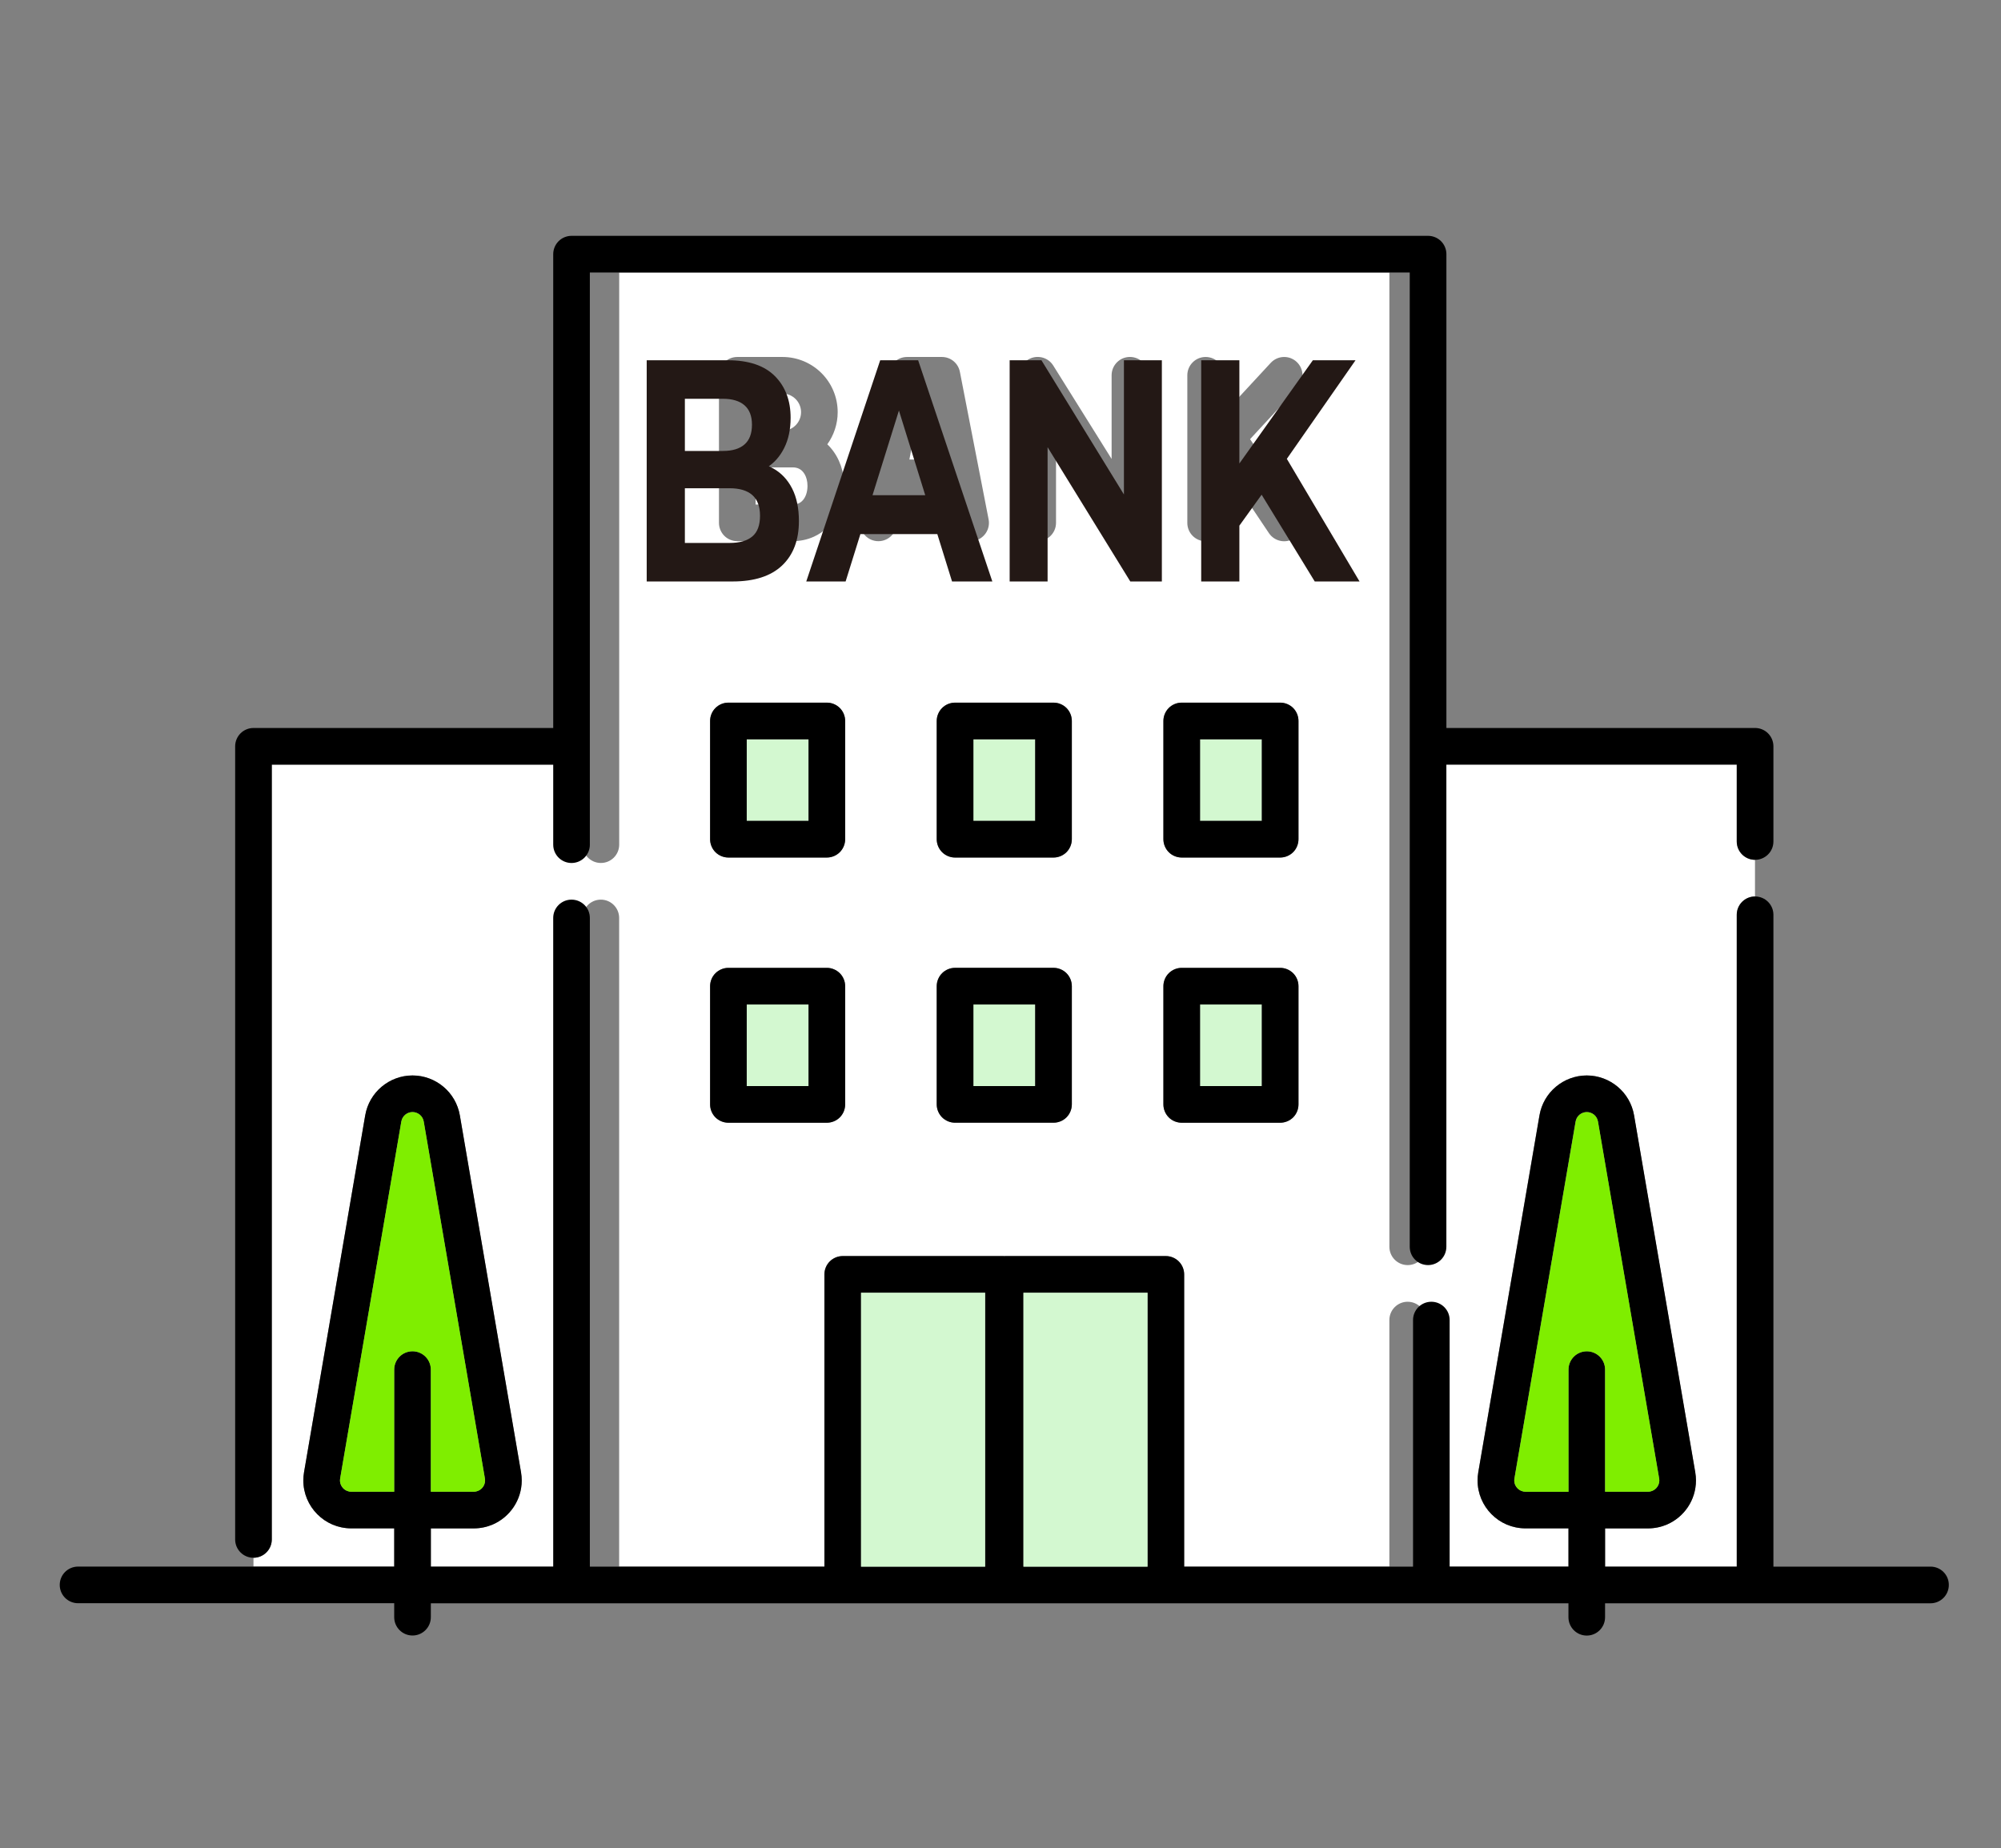
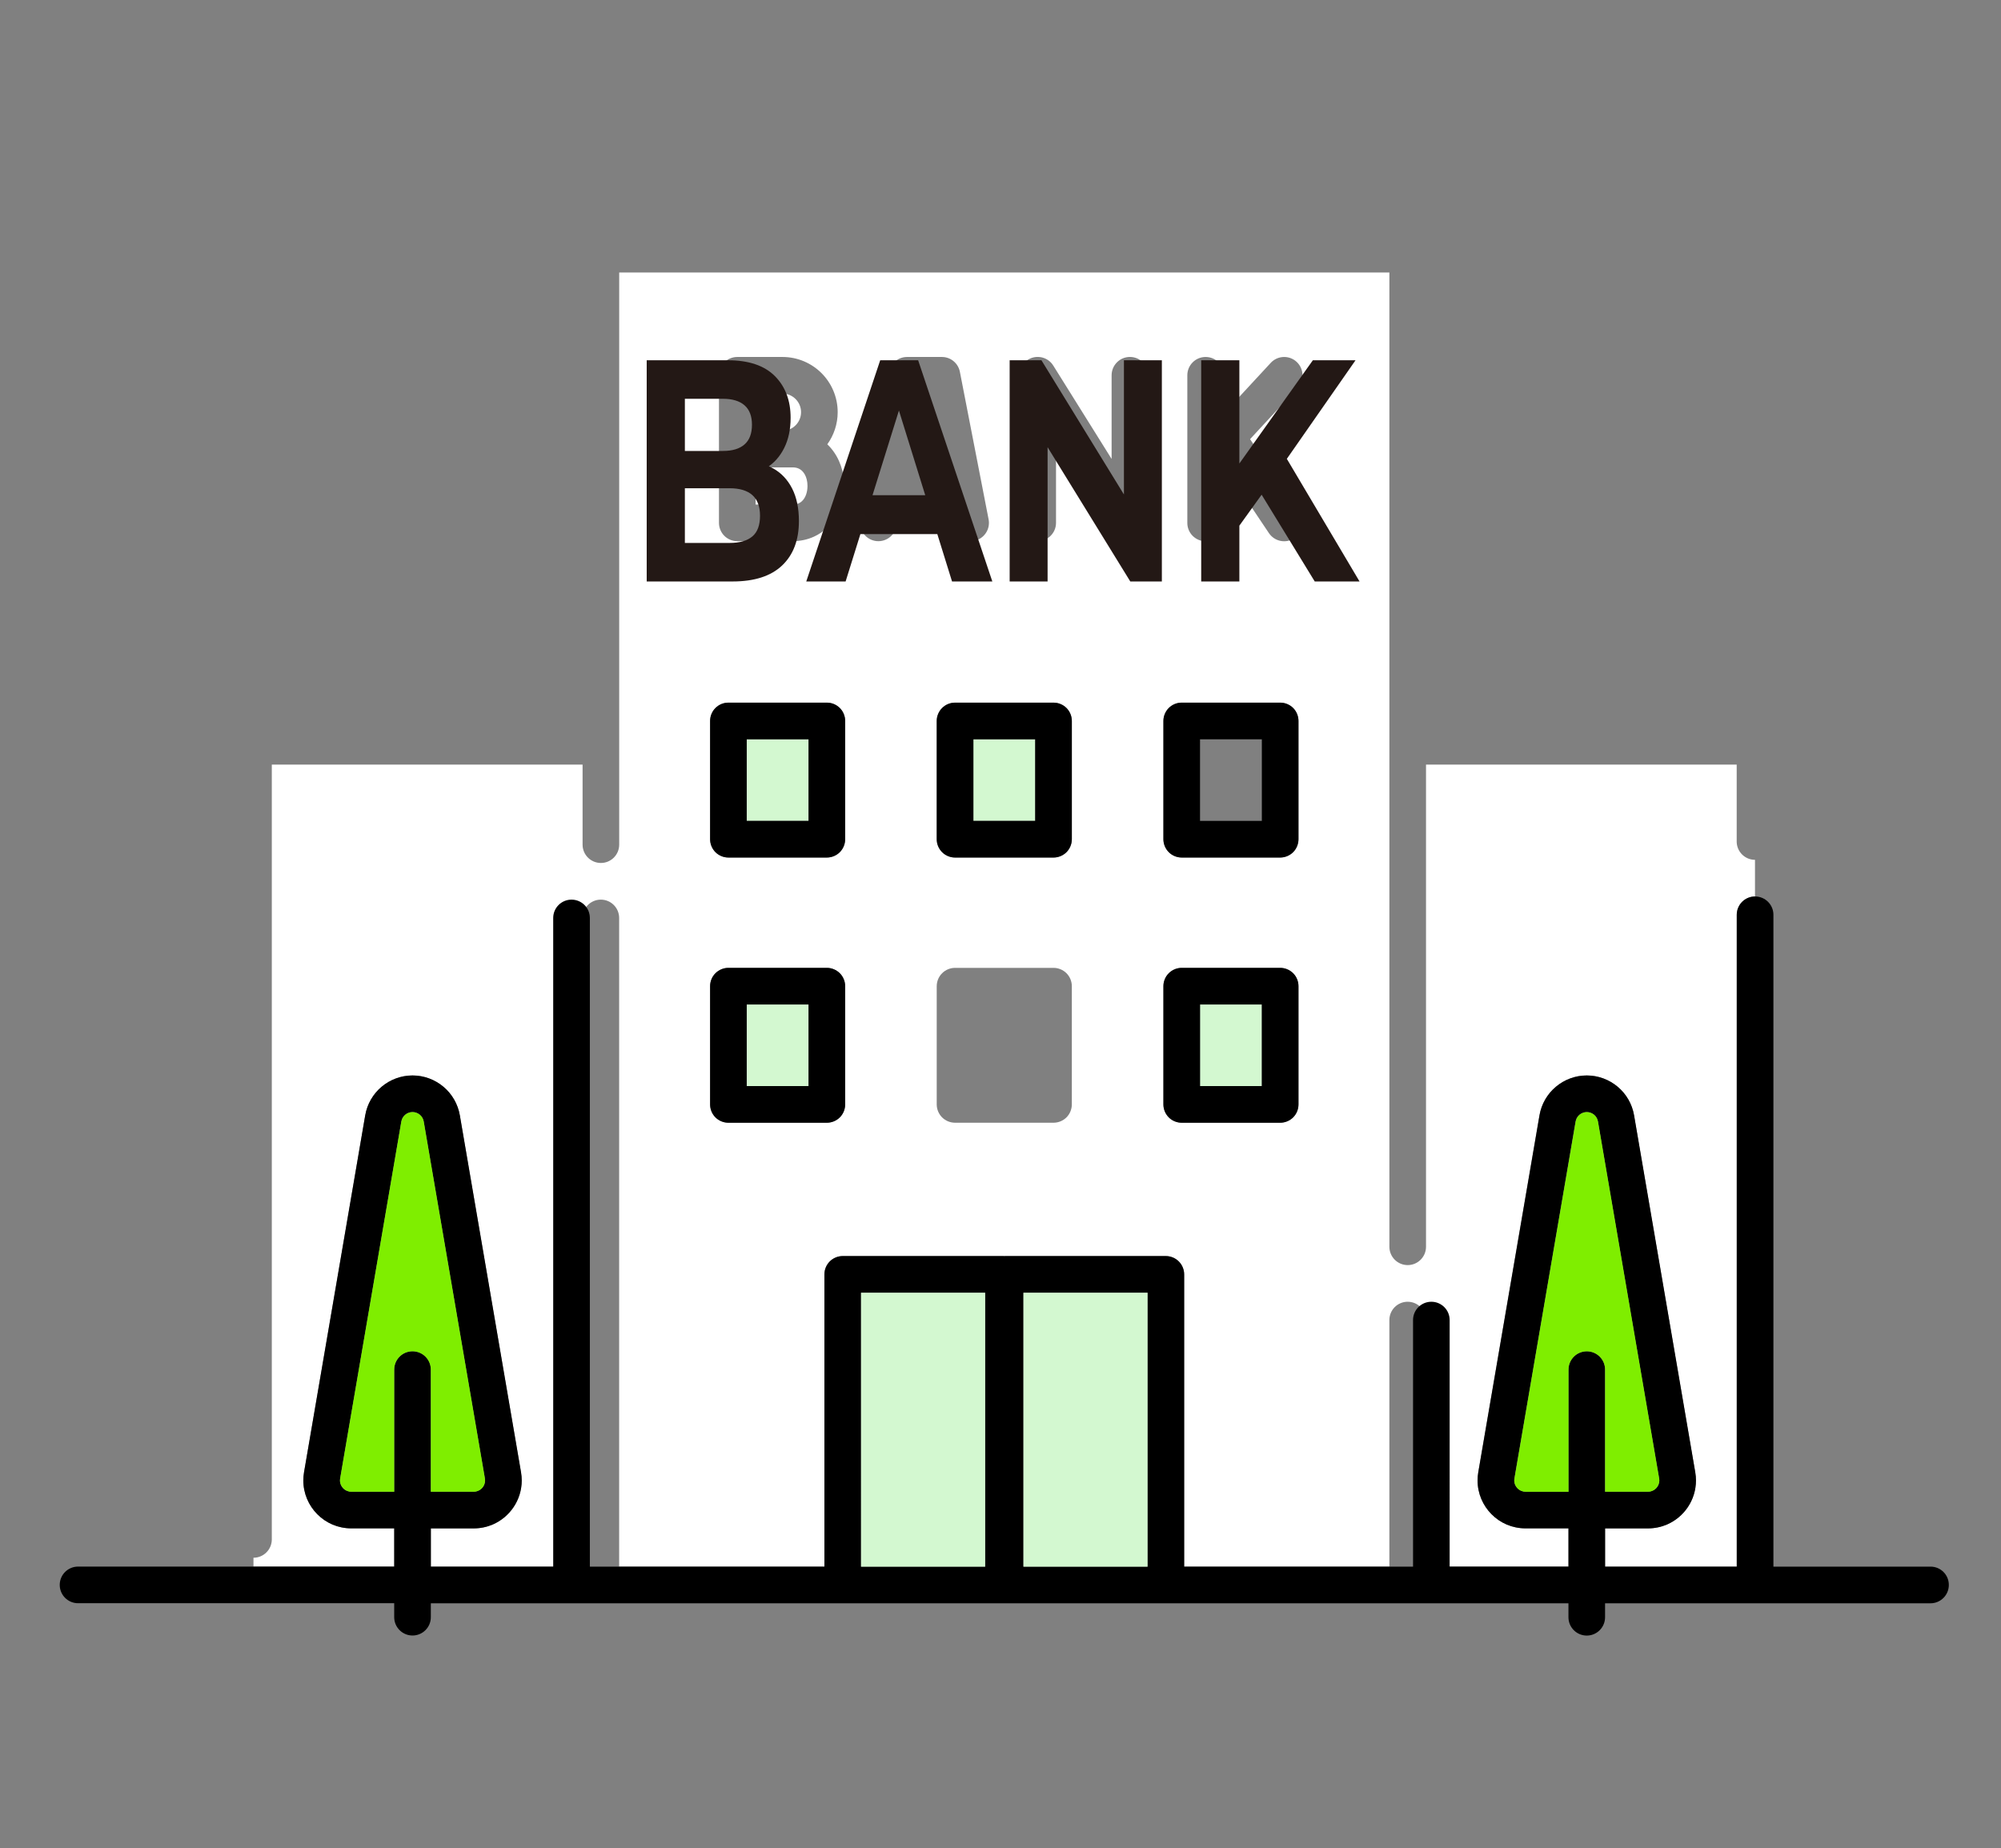
<svg xmlns="http://www.w3.org/2000/svg" version="1.1" id="レイヤー_1" x="0px" y="0px" width="121.266px" height="112px" viewBox="0 0 121.266 112" enable-background="new 0 0 121.266 112" xml:space="preserve">
  <rect x="0" y="0" width="121.266" height="112" fill="#808080" stroke="none" />
  <path fill="#FFFFFF" d="M23.89,92.631h-2.597c-0.404,0-0.793-0.083-1.145-0.232c-0.351-0.149-0.663-0.365-0.924-0.629  c-0.521-0.526-0.842-1.254-0.842-2.043c0-0.164,0.014-0.33,0.042-0.496l3.708-21.633c0.119-0.695,0.483-1.305,0.992-1.731  c0.508-0.429,1.169-0.687,1.875-0.687s1.368,0.258,1.875,0.687c0.509,0.428,0.873,1.036,0.992,1.731l3.708,21.633  c0.027,0.166,0.042,0.332,0.042,0.496c0,0.59-0.182,1.149-0.491,1.611c-0.311,0.463-0.749,0.835-1.275,1.061  c-0.35,0.149-0.74,0.232-1.144,0.232H26.11v2.317h9.193V55.634c0-0.614,0.497-1.11,1.11-1.11c0.612,0,1.109,0.497,1.109,1.11v39.314  H49.96V77.236c0-0.293,0.118-0.578,0.325-0.785s0.492-0.325,0.785-0.325h9.741c0.018,0,0.033,0.004,0.05,0.005  c0.018-0.001,0.033-0.005,0.051-0.005h9.739c0.293,0,0.579,0.118,0.785,0.325c0.207,0.207,0.326,0.492,0.326,0.785v17.712H84.2  V80.005c0-0.614,0.495-1.11,1.108-1.11s1.11,0.496,1.11,1.11v14.943h8.633v-2.317h-2.598c-0.403,0-0.793-0.083-1.146-0.232  c-0.35-0.149-0.662-0.365-0.923-0.629c-0.521-0.526-0.842-1.254-0.842-2.043c0-0.164,0.014-0.33,0.042-0.496l3.708-21.633  c0.119-0.695,0.482-1.305,0.992-1.731c0.508-0.429,1.168-0.687,1.875-0.687l0,0c0.706,0,1.366,0.258,1.875,0.687  c0.509,0.428,0.873,1.036,0.991,1.731l3.708,21.633c0.028,0.166,0.042,0.332,0.042,0.496c0,0.59-0.181,1.149-0.489,1.611  c-0.311,0.463-0.749,0.835-1.275,1.061c-0.351,0.149-0.74,0.232-1.144,0.232h-2.599v2.317h7.98V55.442  c0-0.613,0.497-1.11,1.109-1.11v-2.221c-0.612,0-1.109-0.497-1.109-1.11v-4.66H86.42v29.222c0,0.612-0.497,1.11-1.11,1.11  s-1.109-0.497-1.109-1.11V16.514H37.525v34.678c0,0.614-0.498,1.11-1.109,1.11c-0.613,0-1.11-0.497-1.11-1.11v-4.851h-12.49h-6.344  v46.96c0,0.612-0.498,1.109-1.111,1.109v0.537h8.53V92.631z M64.956,66.936c0,0.291-0.118,0.578-0.324,0.785  c-0.207,0.206-0.493,0.324-0.786,0.324h-5.967c-0.292,0-0.579-0.118-0.785-0.324c-0.207-0.207-0.326-0.494-0.326-0.785V59.77  c0-0.293,0.119-0.58,0.326-0.785c0.207-0.207,0.493-0.326,0.785-0.326h5.967c0.293,0,0.579,0.119,0.786,0.326  c0.206,0.205,0.324,0.492,0.324,0.785V66.936z M64.956,50.861c0,0.292-0.118,0.579-0.324,0.786  c-0.207,0.207-0.493,0.325-0.786,0.325h-5.967c-0.292,0-0.579-0.119-0.785-0.325c-0.207-0.207-0.326-0.493-0.326-0.786v-7.167  c0-0.292,0.119-0.578,0.326-0.785s0.493-0.325,0.785-0.325h5.967c0.293,0,0.579,0.118,0.786,0.325  c0.206,0.207,0.324,0.493,0.324,0.785V50.861z M71.955,22.745c0-0.613,0.497-1.11,1.109-1.11c0.613,0,1.11,0.498,1.11,1.11v2.311  l2.836-3.064c0.416-0.45,1.119-0.478,1.569-0.061c0.449,0.417,0.478,1.119,0.061,1.569l-2.883,3.116l2.99,4.459  c0.342,0.509,0.205,1.199-0.305,1.541c-0.509,0.341-1.198,0.205-1.541-0.304l-2.694-4.021l-0.033,0.036v3.366  c0,0.613-0.497,1.11-1.11,1.11c-0.612,0-1.109-0.498-1.109-1.11V22.745L71.955,22.745z M70.504,43.695  c0-0.292,0.118-0.578,0.325-0.785c0.206-0.207,0.492-0.325,0.784-0.325h5.968c0.293,0,0.579,0.118,0.786,0.325  c0.205,0.207,0.323,0.493,0.323,0.785v7.167c0,0.292-0.118,0.579-0.323,0.786c-0.207,0.207-0.493,0.325-0.786,0.325h-5.968  c-0.292,0-0.578-0.119-0.784-0.325c-0.207-0.207-0.325-0.493-0.325-0.786V43.695z M70.504,59.77c0-0.293,0.118-0.58,0.325-0.785  c0.206-0.207,0.492-0.326,0.784-0.326h5.968c0.293,0,0.579,0.119,0.786,0.326c0.205,0.205,0.323,0.492,0.323,0.785v7.166  c0,0.291-0.118,0.578-0.323,0.785c-0.207,0.206-0.493,0.324-0.786,0.324h-5.968c-0.292,0-0.578-0.118-0.784-0.324  c-0.207-0.207-0.325-0.494-0.325-0.785V59.77z M61.773,22.745c0-0.005,0.001-0.011,0.001-0.017c0-0.021,0.002-0.042,0.003-0.063  c0.001-0.017,0.002-0.033,0.004-0.05c0.004-0.018,0.007-0.035,0.01-0.052c0.003-0.02,0.006-0.039,0.011-0.058  c0.003-0.014,0.006-0.027,0.01-0.041c0.006-0.022,0.011-0.043,0.02-0.064c0.004-0.012,0.009-0.025,0.014-0.038  c0.008-0.021,0.015-0.042,0.023-0.062c0.007-0.014,0.014-0.028,0.021-0.042c0.009-0.018,0.017-0.036,0.026-0.053  c0.009-0.016,0.02-0.032,0.028-0.048c0.01-0.014,0.018-0.028,0.026-0.042c0.012-0.018,0.025-0.034,0.038-0.051  c0.009-0.011,0.017-0.022,0.026-0.034c0.014-0.016,0.026-0.031,0.042-0.047c0.011-0.011,0.021-0.022,0.03-0.033  c0.015-0.013,0.028-0.026,0.043-0.039c0.014-0.012,0.026-0.023,0.04-0.035c0.015-0.01,0.026-0.019,0.039-0.029  c0.019-0.013,0.036-0.025,0.055-0.038c0.005-0.003,0.009-0.006,0.014-0.009c0.007-0.005,0.016-0.009,0.021-0.013  c0.021-0.012,0.04-0.023,0.062-0.033c0.013-0.007,0.025-0.013,0.04-0.019c0.02-0.009,0.039-0.018,0.059-0.025  c0.016-0.006,0.03-0.012,0.046-0.018c0.02-0.006,0.036-0.012,0.056-0.017c0.019-0.005,0.035-0.01,0.054-0.014  c0.017-0.004,0.033-0.007,0.051-0.011c0.021-0.004,0.041-0.007,0.062-0.009c0.016-0.001,0.029-0.004,0.046-0.005  c0.021-0.002,0.045-0.003,0.066-0.003c0.011,0,0.019-0.001,0.027-0.001c0.006,0,0.012,0.001,0.017,0.001  c0.021,0,0.043,0.001,0.063,0.003c0.017,0.001,0.033,0.002,0.05,0.004c0.019,0.002,0.034,0.005,0.052,0.008  c0.021,0.003,0.039,0.006,0.059,0.01c0.014,0.003,0.027,0.007,0.042,0.011c0.021,0.006,0.042,0.011,0.063,0.018  c0.014,0.004,0.025,0.009,0.037,0.014c0.021,0.008,0.042,0.015,0.063,0.024c0.014,0.006,0.026,0.013,0.041,0.02  c0.018,0.009,0.036,0.017,0.053,0.027c0.018,0.009,0.033,0.02,0.049,0.029c0.014,0.008,0.027,0.017,0.041,0.026  c0.019,0.012,0.035,0.025,0.052,0.039c0.012,0.009,0.022,0.017,0.033,0.026c0.016,0.014,0.032,0.028,0.047,0.043  c0.012,0.01,0.022,0.021,0.033,0.031c0.013,0.014,0.025,0.028,0.038,0.042c0.012,0.014,0.024,0.027,0.035,0.041  c0.011,0.013,0.02,0.026,0.028,0.039c0.014,0.017,0.025,0.035,0.037,0.053c0.003,0.004,0.007,0.008,0.01,0.013l3.537,5.661v-5.072  c0-0.613,0.498-1.11,1.11-1.11c0.614,0,1.111,0.498,1.111,1.11v8.944c0,0.496-0.328,0.931-0.806,1.067  c-0.478,0.137-0.984-0.058-1.247-0.479l-3.537-5.66v5.072c0,0.613-0.497,1.11-1.111,1.11c-0.613,0-1.11-0.497-1.11-1.11v-8.942  H61.773z M52.142,31.477c0.58-2.981,1.16-5.963,1.74-8.944c0.102-0.523,0.557-0.898,1.09-0.898h2.109  c0.532,0,0.987,0.375,1.09,0.898c0.581,2.981,1.161,5.962,1.741,8.944c0.116,0.602-0.276,1.185-0.878,1.302  c-0.603,0.117-1.186-0.276-1.303-0.878c-0.119-0.61-0.236-1.22-0.355-1.83h-2.698c-0.119,0.61-0.237,1.22-0.356,1.83  c-0.116,0.602-0.699,0.995-1.302,0.878C52.418,32.662,52.025,32.078,52.142,31.477z M43.571,22.745c0-0.292,0.118-0.578,0.325-0.785  s0.493-0.325,0.785-0.325h2.739c0.921,0,1.765,0.376,2.367,0.98c0.604,0.602,0.979,1.446,0.979,2.366c0,0.725-0.236,1.4-0.629,1.948  c0.073,0.069,0.143,0.142,0.208,0.218c0.546,0.636,0.813,1.458,0.813,2.306c0,0.638-0.15,1.256-0.455,1.797  c-0.305,0.54-0.774,1-1.369,1.272c-0.396,0.182-0.84,0.277-1.299,0.277h-3.354c-0.292,0-0.579-0.118-0.785-0.325  c-0.207-0.207-0.325-0.493-0.325-0.785L43.571,22.745L43.571,22.745z M43.033,43.695c0-0.292,0.118-0.578,0.324-0.785  c0.207-0.207,0.493-0.325,0.785-0.325h5.967c0.292,0,0.579,0.118,0.785,0.325c0.207,0.207,0.325,0.493,0.325,0.785v7.167  c0,0.292-0.118,0.579-0.325,0.786s-0.493,0.325-0.785,0.325h-5.967c-0.292,0-0.578-0.119-0.785-0.325  c-0.207-0.207-0.324-0.493-0.324-0.786V43.695z M43.033,59.77c0-0.293,0.118-0.58,0.324-0.785c0.207-0.207,0.493-0.326,0.785-0.326  h5.967c0.292,0,0.579,0.119,0.785,0.326c0.207,0.205,0.325,0.492,0.325,0.785v7.166c0,0.291-0.118,0.578-0.325,0.785  c-0.207,0.206-0.493,0.324-0.785,0.324h-5.967c-0.292,0-0.578-0.118-0.785-0.324c-0.207-0.207-0.324-0.494-0.324-0.785V59.77z" />
-   <path d="M16.471,93.302v-46.96h6.344h10.712v4.851c0,0.614,0.497,1.11,1.11,1.11s1.11-0.497,1.11-1.11V16.514h49.687v59.048  c0,0.613,0.497,1.111,1.11,1.111s1.11-0.498,1.11-1.111V46.341h17.6v4.66c0,0.613,0.497,1.11,1.109,1.11  c0.613,0,1.111-0.497,1.111-1.11V45.23c0-0.292-0.119-0.578-0.326-0.785c-0.206-0.207-0.493-0.325-0.785-0.325H87.656V15.403  c0-0.292-0.118-0.579-0.325-0.785c-0.206-0.207-0.493-0.325-0.785-0.325H34.637c-0.292,0-0.579,0.118-0.785,0.325  c-0.207,0.207-0.325,0.493-0.325,0.785v28.718H15.36c-0.292,0-0.577,0.118-0.784,0.325c-0.207,0.207-0.325,0.493-0.325,0.785v48.071  c0,0.612,0.497,1.109,1.109,1.109C15.973,94.411,16.471,93.914,16.471,93.302z" />
  <path fill="#FFFFFF" d="M48.035,30.578c0.158-0.001,0.273-0.03,0.373-0.075c0.097-0.045,0.179-0.106,0.255-0.195  c0.15-0.173,0.273-0.469,0.273-0.856c0-0.289-0.068-0.53-0.167-0.703c-0.101-0.174-0.218-0.28-0.361-0.348  c-0.099-0.044-0.214-0.074-0.373-0.074h-2.244v2.251H48.035z" />
-   <path fill="#FFFFFF" d="M56.167,23.855h-0.279c-0.259,1.332-0.519,2.663-0.777,3.995h1.833  C56.685,26.518,56.426,25.187,56.167,23.855z" />
  <path fill="#FFFFFF" d="M47.42,26.106c0.313-0.001,0.589-0.125,0.796-0.33c0.205-0.207,0.329-0.481,0.33-0.796  c-0.001-0.314-0.125-0.588-0.33-0.796c-0.208-0.205-0.482-0.329-0.796-0.33h-1.628v2.251L47.42,26.106L47.42,26.106z" />
  <rect x="45.254" y="44.806" fill="#D3F8D0" width="3.747" height="4.945" />
  <path d="M44.143,51.972h5.967c0.292,0,0.579-0.119,0.785-0.325c0.207-0.207,0.325-0.493,0.325-0.786v-7.167  c0-0.292-0.118-0.578-0.325-0.785s-0.493-0.325-0.785-0.325h-5.967c-0.292,0-0.578,0.118-0.785,0.325s-0.324,0.493-0.324,0.785  v7.167c0,0.292,0.118,0.579,0.324,0.786C43.565,51.854,43.851,51.972,44.143,51.972z M45.254,44.806H49v4.945h-3.747L45.254,44.806  L45.254,44.806z" />
  <rect x="58.99" y="44.806" fill="#D3F8D0" width="3.745" height="4.945" />
  <path d="M63.846,42.585h-5.967c-0.292,0-0.579,0.118-0.785,0.325c-0.207,0.207-0.326,0.493-0.326,0.785v7.167  c0,0.292,0.119,0.579,0.326,0.786s0.493,0.325,0.785,0.325h5.967c0.293,0,0.579-0.119,0.786-0.325  c0.206-0.207,0.324-0.493,0.324-0.786v-7.167c0-0.292-0.118-0.578-0.324-0.785C64.425,42.703,64.139,42.585,63.846,42.585z   M62.736,49.751H58.99v-4.945h3.745V49.751z" />
-   <rect x="72.725" y="44.806" fill="#D3F8D0" width="3.746" height="4.945" />
  <path d="M71.615,51.972h5.968c0.293,0,0.579-0.119,0.786-0.325c0.206-0.207,0.323-0.493,0.323-0.786v-7.167  c0-0.292-0.117-0.578-0.323-0.785c-0.207-0.207-0.493-0.325-0.786-0.325h-5.968c-0.292,0-0.578,0.118-0.784,0.325  c-0.207,0.207-0.325,0.493-0.325,0.785v7.167c0,0.292,0.118,0.579,0.325,0.786C71.035,51.854,71.323,51.972,71.615,51.972z   M72.725,44.806h3.746v4.945h-3.746V44.806z" />
  <rect x="45.254" y="60.878" fill="#D3F8D0" width="3.747" height="4.945" />
  <path d="M44.143,68.045h5.967c0.292,0,0.579-0.118,0.785-0.324c0.207-0.207,0.325-0.494,0.325-0.785V59.77  c0-0.293-0.118-0.58-0.325-0.785c-0.207-0.207-0.493-0.326-0.785-0.326h-5.967c-0.292,0-0.578,0.119-0.785,0.326  c-0.207,0.205-0.324,0.492-0.324,0.785v7.166c0,0.291,0.118,0.578,0.324,0.785C43.565,67.927,43.851,68.045,44.143,68.045z   M45.254,60.878H49v4.945h-3.747L45.254,60.878L45.254,60.878z" />
-   <rect x="58.99" y="60.878" fill="#D3F8D0" width="3.745" height="4.945" />
-   <path d="M63.846,58.657h-5.967c-0.292,0-0.579,0.118-0.785,0.325c-0.207,0.207-0.326,0.492-0.326,0.785v7.166  c0,0.293,0.119,0.578,0.326,0.785s0.493,0.325,0.785,0.325h5.967c0.293,0,0.579-0.118,0.786-0.325  c0.206-0.207,0.324-0.492,0.324-0.785v-7.166c0-0.293-0.118-0.578-0.324-0.785C64.425,58.775,64.139,58.657,63.846,58.657z   M62.736,65.823H58.99v-4.945h3.745V65.823z" />
  <rect x="72.725" y="60.878" fill="#D3F8D0" width="3.746" height="4.945" />
  <path d="M71.615,68.045h5.968c0.293,0,0.579-0.118,0.786-0.324c0.206-0.207,0.323-0.494,0.323-0.785V59.77  c0-0.293-0.117-0.58-0.323-0.785c-0.207-0.207-0.493-0.326-0.786-0.326h-5.968c-0.292,0-0.578,0.119-0.784,0.326  c-0.207,0.205-0.325,0.492-0.325,0.785v7.166c0,0.291,0.118,0.578,0.325,0.785C71.035,67.927,71.323,68.045,71.615,68.045z   M72.725,60.878h3.746v4.945h-3.746V60.878z" />
  <path d="M116.995,94.948h-9.521V55.442c0-0.613-0.498-1.11-1.111-1.11c-0.612,0-1.109,0.497-1.109,1.11v39.506h-7.98v-2.317h2.599  c0.402,0,0.793-0.083,1.144-0.232c0.526-0.226,0.966-0.598,1.275-1.061c0.31-0.462,0.489-1.021,0.489-1.611  c0-0.164-0.014-0.33-0.042-0.496l-3.708-21.633c-0.118-0.695-0.482-1.305-0.991-1.731c-0.509-0.429-1.169-0.687-1.875-0.687l0,0  c-0.707,0-1.367,0.258-1.875,0.687c-0.51,0.428-0.873,1.036-0.992,1.731L89.588,89.23c-0.028,0.166-0.042,0.33-0.042,0.496  c0,0.787,0.32,1.516,0.842,2.041c0.261,0.265,0.573,0.479,0.923,0.631c0.353,0.148,0.741,0.231,1.146,0.231h2.598v2.317h-7.202  V80.005c0-0.614-0.497-1.11-1.109-1.11c-0.614,0-1.11,0.496-1.11,1.11v14.943H71.764V77.236c0-0.293-0.119-0.578-0.326-0.785  c-0.206-0.207-0.492-0.325-0.785-0.325h-9.739c-0.018,0-0.033,0.004-0.051,0.005c-0.017-0.001-0.032-0.005-0.05-0.005h-9.741  c-0.292,0-0.578,0.118-0.785,0.325s-0.325,0.492-0.325,0.785v17.712H35.747V55.634c0-0.614-0.497-1.11-1.111-1.11  c-0.613,0-1.11,0.497-1.11,1.11v39.314h-7.415v-2.317h2.598c0.403,0,0.793-0.083,1.144-0.232c0.526-0.226,0.966-0.598,1.275-1.061  c0.31-0.462,0.491-1.021,0.491-1.611c0-0.164-0.015-0.33-0.042-0.496l-3.708-21.633c-0.12-0.695-0.483-1.305-0.992-1.731  C26.368,65.438,25.707,65.18,25,65.18s-1.367,0.258-1.875,0.687c-0.508,0.428-0.873,1.036-0.992,1.731L18.425,89.23  c-0.028,0.166-0.042,0.33-0.042,0.496c0,0.787,0.321,1.516,0.842,2.041c0.261,0.265,0.573,0.479,0.924,0.631  c0.352,0.148,0.74,0.231,1.145,0.231h2.597v2.317H4.729c-0.612,0-1.109,0.496-1.109,1.109c0,0.614,0.497,1.111,1.109,1.111H23.89  v0.846c0,0.613,0.497,1.111,1.11,1.111s1.11-0.498,1.11-1.111V97.17h68.942v0.846c0,0.613,0.497,1.111,1.11,1.111  c0.612,0,1.109-0.498,1.109-1.111V97.17h19.723c0.613,0,1.11-0.497,1.11-1.111C118.107,95.445,117.61,94.948,116.995,94.948z   M25,81.896c-0.613,0-1.11,0.496-1.11,1.11v7.402h-2.597c-0.103,0-0.189-0.021-0.271-0.056c-0.122-0.051-0.229-0.141-0.303-0.252  s-0.115-0.238-0.116-0.377c0-0.039,0.003-0.078,0.011-0.119l3.708-21.635c0.029-0.166,0.113-0.306,0.235-0.41  c0.123-0.102,0.274-0.16,0.443-0.162c0.169,0.002,0.32,0.062,0.442,0.162c0.122,0.104,0.206,0.244,0.235,0.41l3.708,21.635  c0.007,0.041,0.01,0.08,0.01,0.119c0,0.183-0.074,0.354-0.2,0.481c-0.063,0.063-0.137,0.112-0.218,0.147  c-0.082,0.035-0.169,0.055-0.271,0.055H26.11v-7.402C26.111,82.395,25.614,81.896,25,81.896z M59.702,94.948h-7.521V78.348h7.521  V94.948z M69.543,94.948h-7.521V78.348h7.521V94.948z M96.163,81.896c-0.613,0-1.11,0.496-1.11,1.11v7.402h-2.598  c-0.103,0-0.188-0.021-0.271-0.056c-0.122-0.051-0.228-0.141-0.303-0.252c-0.074-0.111-0.115-0.238-0.115-0.377  c0-0.039,0.003-0.078,0.011-0.119l3.707-21.635c0.029-0.166,0.113-0.306,0.234-0.41c0.123-0.102,0.274-0.16,0.444-0.162l0,0  c0.17,0.002,0.32,0.062,0.442,0.162c0.121,0.104,0.205,0.244,0.234,0.41l3.708,21.635c0.007,0.041,0.011,0.08,0.011,0.119  c0,0.183-0.074,0.354-0.201,0.481c-0.062,0.063-0.137,0.112-0.218,0.147s-0.168,0.055-0.27,0.055h-2.599v-7.402  C97.274,82.395,96.777,81.896,96.163,81.896z" />
  <path fill="#7FEE00" d="M26.111,90.41h2.598c0.102,0,0.188-0.02,0.271-0.055c0.081-0.035,0.155-0.086,0.218-0.147  c0.126-0.129,0.201-0.3,0.2-0.481c0-0.039-0.003-0.078-0.01-0.119l-3.708-21.635c-0.029-0.166-0.113-0.306-0.235-0.41  C25.321,67.461,25.17,67.4,25,67.4c-0.169,0-0.321,0.061-0.443,0.162c-0.122,0.104-0.206,0.242-0.235,0.41l-3.708,21.633  c-0.007,0.041-0.011,0.082-0.011,0.121c0,0.138,0.042,0.265,0.116,0.377c0.074,0.11,0.181,0.201,0.303,0.252  c0.082,0.035,0.169,0.055,0.271,0.055h2.597v-7.402c0-0.613,0.497-1.111,1.11-1.111s1.11,0.498,1.11,1.111V90.41z" />
  <path fill="#7FEE00" d="M97.274,90.41h2.599c0.102,0,0.188-0.02,0.27-0.055c0.081-0.035,0.156-0.086,0.218-0.147  c0.127-0.129,0.201-0.3,0.201-0.481c0-0.039-0.004-0.078-0.011-0.119l-3.708-21.635c-0.029-0.166-0.113-0.306-0.234-0.41  c-0.122-0.102-0.272-0.16-0.442-0.162l0,0c-0.17,0.002-0.321,0.062-0.444,0.162c-0.121,0.104-0.205,0.244-0.234,0.41L91.78,89.607  c-0.008,0.041-0.011,0.08-0.011,0.119c0,0.139,0.041,0.266,0.115,0.377c0.075,0.111,0.181,0.201,0.303,0.252  c0.082,0.035,0.169,0.056,0.271,0.056h2.598v-7.402c0-0.614,0.497-1.11,1.11-1.11c0.612,0,1.109,0.496,1.109,1.11v7.401H97.274z" />
  <rect x="62.024" y="78.348" fill="#D3F8D0" width="7.521" height="16.602" />
  <rect x="52.182" y="78.348" fill="#D3F8D0" width="7.521" height="16.602" />
  <g enable-background="new    ">
    <path fill="#231815" d="M39.192,35.243V21.834h4.914c1.264,0,2.215,0.319,2.852,0.958c0.637,0.639,0.955,1.481,0.955,2.528   c0,0.703-0.129,1.312-0.388,1.83c-0.259,0.517-0.613,0.917-1.063,1.197c-0.451,0.281-0.968,0.421-1.552,0.421l0.273-0.786   c0.632,0,1.192,0.138,1.681,0.412c0.489,0.274,0.869,0.68,1.143,1.216c0.273,0.536,0.409,1.194,0.409,1.973   c0,1.149-0.34,2.046-1.02,2.691s-1.681,0.967-3.002,0.967H39.192z M41.505,32.906h2.715c0.604,0,1.061-0.131,1.372-0.393   c0.312-0.262,0.467-0.68,0.467-1.255c0-0.562-0.156-0.98-0.467-1.255c-0.311-0.274-0.769-0.412-1.372-0.412h-2.888v-2.261h2.486   c0.565,0,0.999-0.13,1.3-0.393c0.302-0.262,0.453-0.661,0.453-1.197c0-0.523-0.151-0.916-0.453-1.178   c-0.301-0.261-0.735-0.393-1.3-0.393h-2.313V32.906z" />
    <path fill="#231815" d="M48.861,35.243l4.482-13.409h2.299l4.497,13.409h-2.442l-3.678-11.838h0.919l-3.692,11.838H48.861z    M51.102,32.37l0.618-2.356h5.172l0.632,2.356H51.102z" />
    <path fill="#231815" d="M61.188,35.243V21.834h1.926l5.934,9.655h-0.935v-9.655h2.299v13.409H68.5l-5.947-9.655h0.934v9.655H61.188   z" />
    <path fill="#231815" d="M72.796,35.243V21.834h2.313v13.409H72.796z M74.879,32.178l-0.129-3.582l4.813-6.762h2.586l-4.338,6.226   l-1.293,1.839L74.879,32.178z M79.678,35.243L76.101,29.4l1.522-2.203l4.77,8.045H79.678z" />
  </g>
</svg>